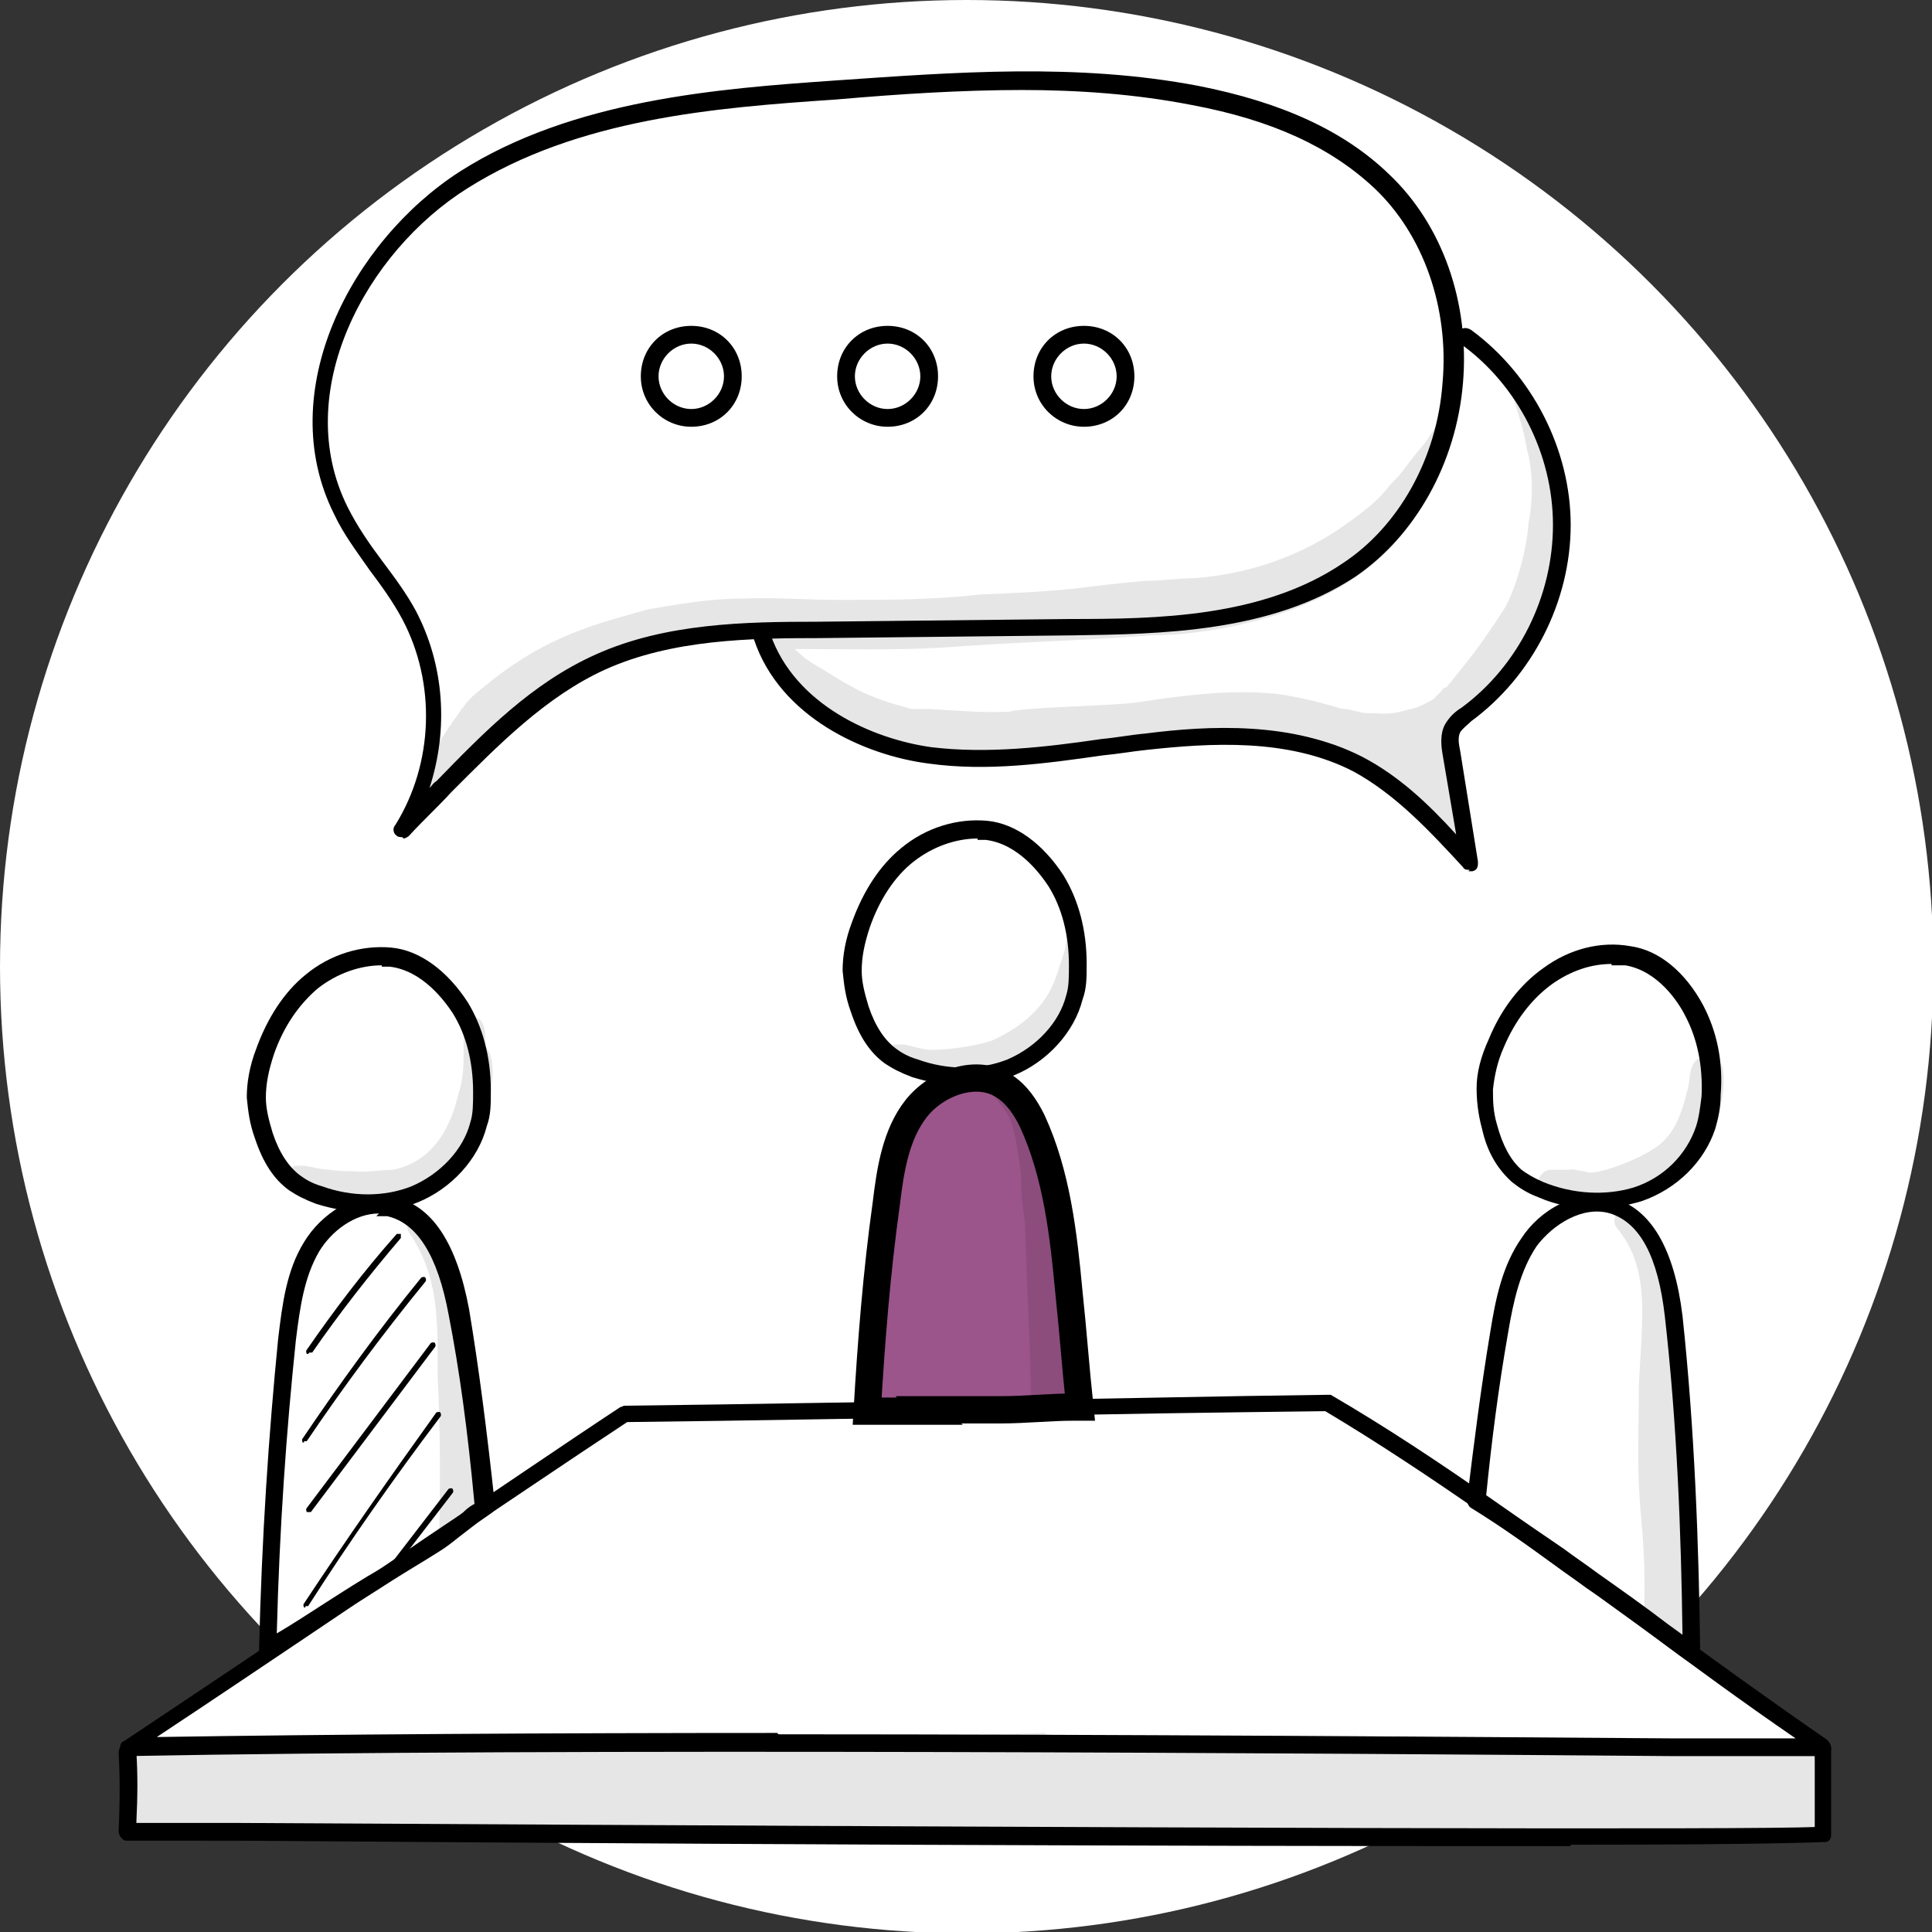
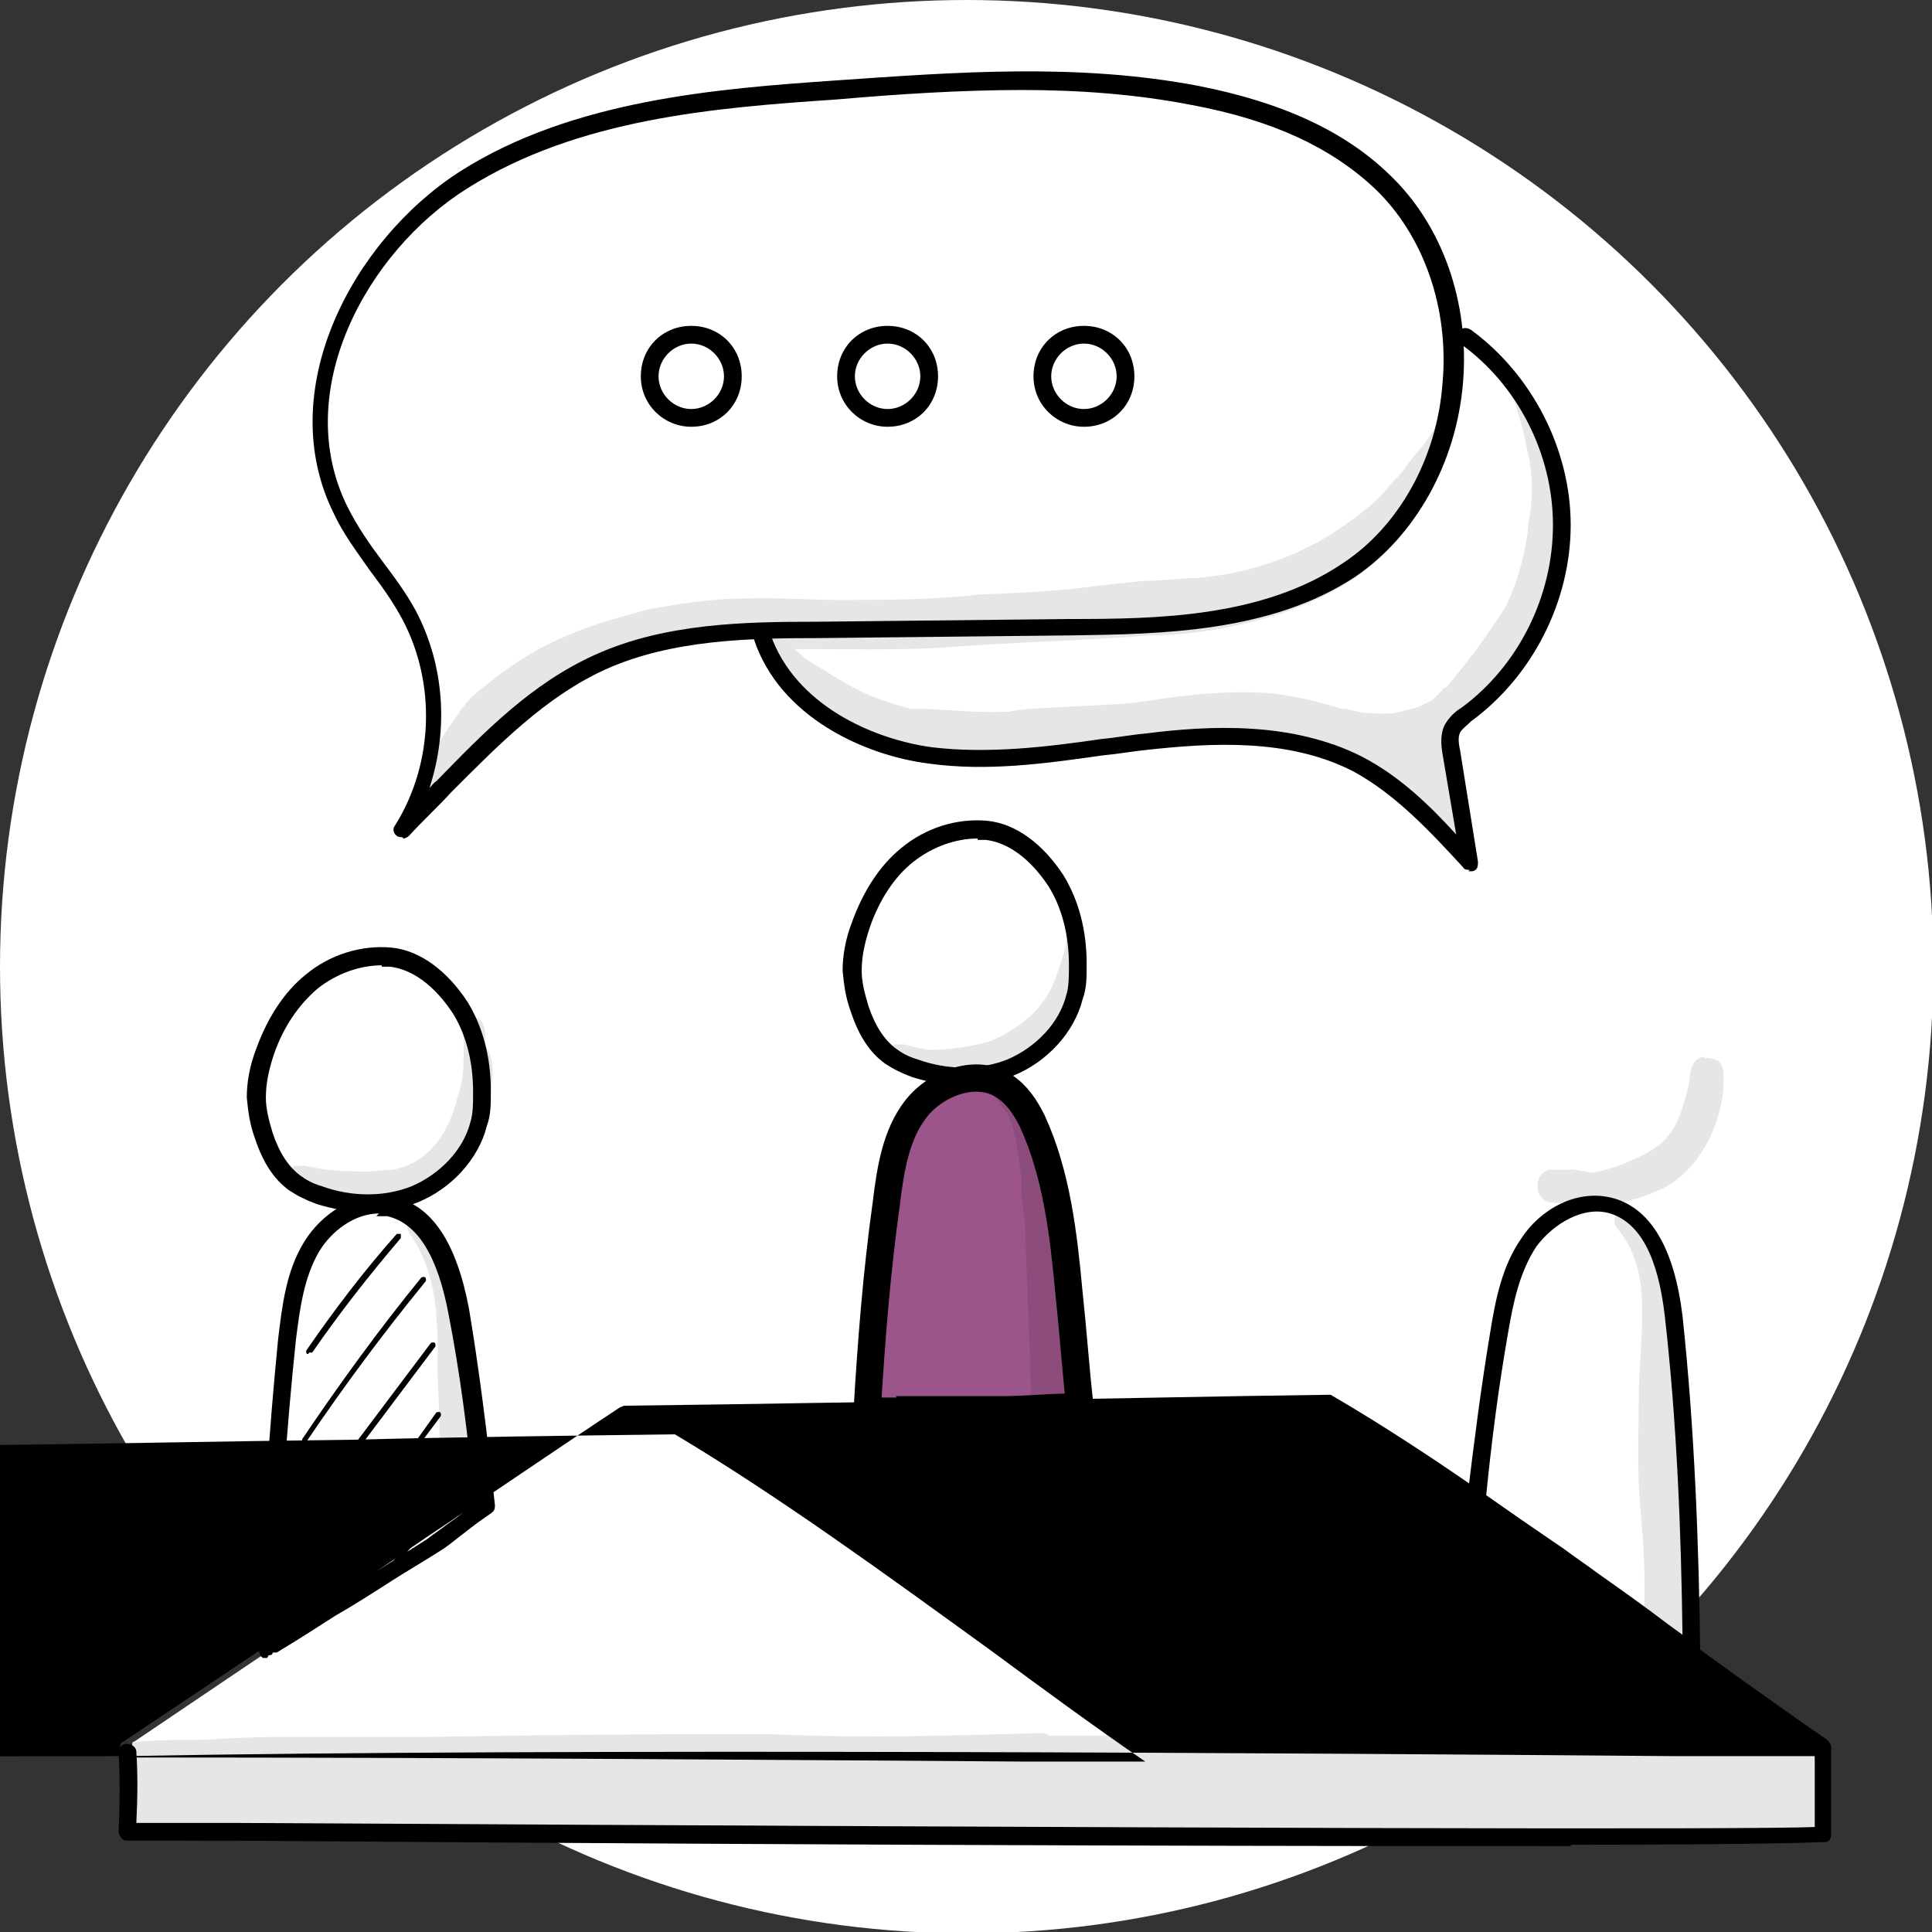
<svg xmlns="http://www.w3.org/2000/svg" id="Layer_1" version="1.1" viewBox="0 0 141.7 141.7">
  <rect x="0" y="0" width="141.7" height="141.7" fill="#333333" stroke="none" />
  <defs>
    <style> .st0 { fill: #fff; } .st1 { opacity: .1; } .st2 { fill: #9b558b; stroke: #000; stroke-miterlimit: 10; stroke-width: 2px; } </style>
  </defs>
  <circle class="st0" cx="70.9" cy="70.9" r="70.9" />
  <g>
    <g>
      <path class="st0" d="M9.9,127.7c10.5-7.1,21.1-14.2,31.6-21.3,1.5-1,2.9-2,4.6-2.5,1.4-.4,2.9-.4,4.4-.4,15.6,0,31.3,0,46.9,0l35.7,24.5.2,6.6-123.6-.5v-6.3Z" />
      <path class="st0" d="M124,120.4s-15.7-10.9-15.7-11.2c.4-4.4.9-8.8,2-13,.6-2.4,1.5-4.9,3.4-6.6,1.9-1.6,5-2.1,6.8-.3,1.1,1.1,1.4,2.7,1.7,4.2,1.5,8.9,2.1,18,1.9,26.9Z" />
      <path class="st0" d="M109.4,83.2c-.9-3.3,0-6.9,2.2-9.5,1.5-1.8,3.7-3,6-3.2,2.3-.2,4.8.7,6.3,2.5,1.4,1.7,1.8,4.1,1.7,6.3-.1,2.9-1.2,5.9-3.5,7.5-1.2.8-2.8,1.2-4.2,1.3-1.2,0-2.5,0-3.7-.5-2.1-.8-4.2-2.4-4.7-4.4Z" />
      <path class="st0" d="M62.6,74.1c-.9-3.4,0-7.3,2.2-10,1.5-1.9,3.7-3.2,6-3.4,2.3-.2,4.8.8,6.3,2.7,1.4,1.8,1.8,4.3,1.7,6.6-.1,3-1.2,6.2-3.5,7.9-1.2.9-2.8,1.3-4.2,1.4-1.2,0-2.5,0-3.7-.5-2.1-.8-4.2-2.5-4.7-4.6Z" />
      <path class="st0" d="M19.3,83.5c-.8-3.3,0-7,2.1-9.6,1.5-1.8,3.6-3.1,5.9-3.3,2.3-.2,4.7.7,6.1,2.6,1.4,1.8,1.8,4.1,1.7,6.4-.1,2.9-1.1,6-3.4,7.6-1.2.9-2.7,1.2-4.1,1.3-1.2,0-2.4,0-3.6-.5-2.1-.8-4.1-2.4-4.6-4.5Z" />
      <path class="st0" d="M19.8,121.1c.2-7,.5-13.9.9-20.9.1-2.4.3-4.8,1.2-7s2.7-4.1,5.1-4.5c.6-.1,1.3-.1,1.9,0,1.9.6,2.9,2.6,3.5,4.5,1.9,5.5,2.9,11.4,2.9,17.2-2,1.5-4.1,3-6.2,4.5-3,2.2-6.1,4.3-9.4,6.1Z" />
      <g class="st1">
        <path d="M134.1,128.8c-.2-.3-.5-.6-.8-.8-.7,0-1.3,0-2,0-1,0-2.1,0-3.1-.4,0,0-.1,0-.2,0-8.4,0-16.8-.2-25.2-.3,0,0,0,0-.1,0-1.1.1-2.1,0-3.2,0-1.1,0-2.1,0-3.2,0-2.1,0-4.2,0-6.4,0-4.3,0-8.5,0-12.8,0-.2,0-.4-.1-.5-.2-6.6.2-13.2.4-19.8.1-2.3,0-4.5,0-6.8,0-6.4,0-12.7.1-19.1.2-3.6,0-7.1,0-10.7,0-1.8,0-3.6.1-5.3.2-1.8,0-3.5,0-5.3.2-.2,0-.4,0-.6-.2.1,1.3.2,2.7.3,4,0,.9.2,1.8.2,2.7,0,0,0,0,0,0,2.9.7,5.9.9,8.8.7,2.7-.1,5.3-.4,8-.4,2.7,0,5.4,0,8,0,2.7,0,5.4,0,8.2,0,.7,0,1.4,0,2.1,0,5.2-.4,10.4-.8,15.6-.7,2.9,0,5.8.3,8.7.4,3.8.2,7.5.1,11.3.2,6.1.1,12.3.5,18.4.3,4.8,0,9.5-.1,14.3-.1,6.5-.2,12.9-.3,19.4,0,.5,0,1-.1,1.4-.4,0-.6-.2-1.2-.2-1.9,0-.8,0-1.7,0-2.5,0-.5,0-.9.2-1.4Z" />
      </g>
      <g>
        <path d="M22.6,99.3s0,0-.1,0c0,0-.1-.2,0-.3,2-2.9,4.2-5.8,6.6-8.5,0,0,.2,0,.3,0,0,0,0,.2,0,.3-2.3,2.7-4.5,5.5-6.5,8.4,0,0-.1,0-.2,0Z" />
        <path d="M22.3,105.8s0,0-.1,0c0,0-.1-.2,0-.3,2.7-4,5.6-8,8.7-11.8,0,0,.2-.1.3,0,0,0,.1.2,0,.3-3.1,3.8-6,7.7-8.7,11.7,0,0-.1,0-.2,0Z" />
        <path d="M22.6,110.9s0,0-.1,0c0,0-.1-.2,0-.3l9.1-12.1c0,0,.2-.1.3,0,0,0,.1.2,0,.3l-9.1,12.1c0,0-.1,0-.2,0Z" />
        <path d="M22.4,117.9s0,0-.1,0c0,0-.1-.2,0-.3,3.1-4.7,6.4-9.4,9.7-14,0,0,.2-.1.3,0,0,0,.1.2,0,.3-3.4,4.5-6.7,9.2-9.7,13.9,0,0-.1,0-.2,0Z" />
        <path d="M29,114.7s0,0-.1,0c0,0-.1-.2,0-.3l4-5.2c0,0,.2-.1.3,0,0,0,.1.2,0,.3l-4,5.2c0,0-.1,0-.2,0Z" />
        <g class="st1">
          <path d="M35.6,76.6c0-.1,0-.2,0-.2,0-.5,0-1.1-.3-1.5-.2-.3-.7-.4-1-.2-.4.2-.4.7-.3,1.2,0,.5,0,1,0,1.5,0,.6,0,1.8-.4,2.9-.8,3.5-2.7,5.1-4.8,5.5-1,0-1.5.2-3,.1-.2,0-1.2,0-1.5-.1-.7,0-1.3-.2-2-.3-.2,0-.5,0-.7,0-.7.4-.5,1.4.2,1.6.2,0,.5.1.7.2,0,.1.2.2.3.2.8.3,1.6.5,2.5.6.5,0,1,0,1.5,0,.5,0,1,0,1.4,0,0,0,0,0,0,0,2.2,0,4.2-1.2,5.6-2.8,1.5-1.6,2.2-4.8,2.3-6.1.1-.8,0-2.1-.6-2.5Z" />
        </g>
        <g class="st1">
          <path d="M32.1,100.9c.2,4.1.2,8.1.1,12.2.4-.3.7-.5,1.1-.8.7-.5,1.4-1.1,2.1-1.6-.2-1.6-.4-3.2-.5-4.9-.4-2.6-.9-8.7-1.8-12.8-.2-.5-.3-1.3-.7-1.7-.1-.3-.3-.5-.4-.8-.3-.5-.5-1.2-1.1-1.3-.7-.2-1.3.6-.9,1.2,2.2,3.2,2.1,6.4,2.1,10.5Z" />
        </g>
        <path d="M27,88.9c-1.3,0-2.5-.2-3.8-.6-.8-.3-1.4-.6-2-1-1.1-.8-1.9-2-2.5-3.8-.4-1.1-.5-2-.6-3,0-1.1.2-2.3.7-3.6.8-2.2,2-4.1,3.6-5.4,1.8-1.5,4.1-2.2,6.3-2h0c2.1.2,4.1,1.7,5.6,4,1.1,1.8,1.7,4,1.7,6.5,0,1,0,1.8-.3,2.6-.6,2.4-2.6,4.6-5.1,5.6-1.2.5-2.5.7-3.8.7ZM28,70.8c-1.6,0-3.3.6-4.7,1.7-1.4,1.2-2.5,2.8-3.2,4.8-.4,1.2-.6,2.2-.6,3.2,0,.8.2,1.6.5,2.6.5,1.5,1.2,2.5,2,3.1.4.3.9.6,1.6.8,2.2.8,4.6.8,6.6,0,2.1-.9,3.8-2.7,4.3-4.7.2-.6.2-1.4.2-2.2,0-2.2-.5-4.2-1.5-5.8-.6-.9-2.2-3.1-4.6-3.4h0c-.2,0-.4,0-.6,0Z" />
        <path d="M19.6,121.6c-.1,0-.2,0-.3,0-.2-.1-.3-.3-.3-.6.2-8.3.7-15.7,1.4-22.8.3-2.5.6-5,1.9-7.1,1.2-2,3.8-3.9,6.6-3.3,2.8.6,4.6,3.4,5.5,8.2.7,4.2,1.3,8.8,1.9,14.4,0,.2,0,.4-.3.6-.3.2-.7.5-1,.7-.4.3-.9.7-1.3,1-.5.4-1,.8-1.5,1.1-1.1.7-2.3,1.4-3.4,2.1-1.4.9-2.8,1.8-4.2,2.6-1.4.9-2.8,1.8-4.3,2.7,0,0,0,0-.1,0h-.2c0,.2-.2.2-.3.2ZM27.8,89c-1.8,0-3.5,1.3-4.4,2.8-1.1,1.9-1.4,4.1-1.7,6.5-.7,6.7-1.2,13.7-1.4,21.5,1.2-.7,2.4-1.5,3.5-2.2,1.4-.9,2.8-1.8,4.2-2.6,1.1-.7,2.2-1.4,3.3-2.1.5-.4,1-.7,1.5-1.1.4-.3.9-.6,1.3-1,.2-.2.5-.4.7-.5-.5-5.4-1.1-9.8-1.9-13.9-.8-4.3-2.3-6.7-4.5-7.2-.3,0-.5,0-.8,0Z" />
      </g>
      <g>
        <g class="st1">
          <path d="M124.9,77.5c-.8.2-.9,1-1,1.6.1-.6,0,.3-.1.7-.5,2.1-1,3.1-1.8,3.9-1.1,1.1-4.1,2.2-5.2,2.3,0,0,0,0,0,0-.2,0-.4,0-.6-.1-.4,0-.8-.2-1.2-.1-.1,0-.2,0-.3,0-.4,0-.8,0-1.1,0-1.3.4-1,2.4.3,2.4,1.4.1.2.1,1.8.2.4,0,.7,0,1.1,0,1.5,0,3.1-.3,5.1-1.2,2.7-1.4,4.2-4.4,4.5-7.3,0-1.1.3-2.3-1.3-2.3Z" />
        </g>
        <g class="st1">
          <path d="M120.2,101.9c0,2.3-.1,4.7,0,7,.1,2.5.5,4.4.4,8.8,0,.3,0,.6,0,.8.4.3.9.6,1.3.9.6.4,1.1.8,1.7,1.3,0-.5,0-1,0-1.5-.1-1.1-.1-1.1-.2-1.5,0-2,.3-8.2,0-11.6,0-2.1-.2-4.8-.4-6.1-.1-2.4-.2-4.7-.8-7-.4-1.5-1-3.3-2.3-4.4-1-.5-2,.8-1.2,1.6,2.4,3,1.7,6.7,1.5,11.5Z" />
        </g>
-         <path d="M117.2,88.7c-1.5,0-3-.3-4.4-.9-.8-.3-1.4-.7-1.9-1.1-1-.9-1.8-2.1-2.2-3.9-.3-1.1-.4-2.1-.4-3,0-1.1.3-2.3.9-3.6.9-2.2,2.3-4,4-5.2,1.9-1.4,4.2-2,6.4-1.6h0c2.1.3,4,1.9,5.3,4.3,1,1.9,1.5,4.1,1.3,6.6,0,1-.2,1.8-.4,2.5-.8,2.4-2.8,4.4-5.4,5.3-1,.3-2.1.5-3.1.5ZM118.2,70.7c-1.5,0-3,.5-4.4,1.5-1.5,1.1-2.7,2.7-3.5,4.6-.5,1.1-.7,2.2-.8,3.1,0,.8,0,1.6.3,2.6.4,1.5,1,2.6,1.8,3.3.4.3.9.6,1.6.9,2.2.9,4.6,1,6.6.4,2.2-.7,3.9-2.4,4.6-4.5.2-.6.3-1.4.4-2.2.1-2.2-.3-4.2-1.2-5.9-.5-1-2-3.3-4.4-3.7-.3,0-.7,0-1,0Z" />
        <path d="M124,121.8c-.1,0-.3,0-.4-.1-.7-.5-1.4-1-2.1-1.6-1.7-1.2-3.4-2.5-5.1-3.6h0c-.8-.6-1.7-1.2-2.5-1.8-1.9-1.4-3.9-2.8-6-4.1-.2-.1-.3-.4-.3-.6.5-4.1,1-8.1,1.7-12.3.4-2.5.9-4.9,2.3-6.9,1.3-2,4-3.7,6.8-2.9,2.7.8,4.4,3.7,5,8.6.9,8.4,1.2,16.9,1.3,24.8,0,.2-.1.5-.3.6,0,0-.2,0-.3,0ZM109,109.7c1.9,1.3,3.8,2.6,5.7,3.9.8.6,1.7,1.2,2.5,1.8h0c1.7,1.2,3.4,2.4,5.1,3.7.4.3.7.5,1.1.8-.1-7.5-.4-15.5-1.3-23.4-.5-4.3-1.8-6.8-4-7.5-2-.6-4.2.8-5.4,2.4-1.2,1.8-1.7,4-2.1,6.4-.7,4-1.2,7.9-1.6,11.9Z" />
      </g>
      <g>
        <path class="st2" d="M68.1,103.4c1.8,0,3.5,0,5.3,0,1.8,0,3.6-.2,5.4-.2.1,0,.3,0,.4,0-.3-2.8-.5-5.6-.8-8.4-.4-4.3-.9-8.7-2.7-12.6-.5-1-1.1-1.9-2-2.5-2-1.4-5-.3-6.5,1.6s-1.9,4.5-2.2,7c-.7,5-1.1,10.1-1.4,15.2,1.5,0,3,0,4.6,0Z" />
        <g class="st1">
          <path d="M79.3,68.6c-.4-.4-1.1,0-1.1.4,0,.6-.5,1.9-.8,2.8-.7,1.9-2.2,3.4-4.6,4.5-.8.3-2.8.7-4.6.7-.4,0-1-.2-1.9-.4-.2,0-.5,0-.7,0-.7.4-.5,1.5.2,1.6,3.1,1,6.6.4,9.4-1.1,1.1-.8,2.2-1.7,2.8-3,0,0,0,.2,0,.2.4-.7.8-1.4,1-2.2.3-.7.4-2,.4-2.3,0-.4.2-.9,0-1.3Z" />
        </g>
        <g class="st1">
          <path d="M74.5,83.6c.2,1.1.2,1.2.4,2.7,0,.3,0,.7,0,1,0,0,0-.1,0-.2,0,1.1.3,2.2.3,3.3.1,3.6.3,7.3.4,10.9,0,.6,0,1.2,0,1.8,1.1,0,2.2,0,3.3-.1,0,0,0,0,.1,0,0-2.9-.2-5.9-.4-8.8-.3-4.2-.5-6.6-1-8.4-.2-1.8-.6-2.7-.9-3.3-.4-1.1-1.1-2-1.9-2.8-.4-.4-.7-1-1.3-1-.8,0-1.2,1-.7,1.6,1.4,1.6,1.4,2,1.7,3.3Z" />
        </g>
        <path d="M70.7,79.6c-1.3,0-2.5-.2-3.8-.6-.8-.3-1.4-.6-2-1-1.1-.8-1.9-2-2.5-3.8-.4-1.1-.5-2-.6-3,0-1.1.2-2.3.7-3.6.8-2.2,2-4.1,3.6-5.4,1.8-1.5,4.1-2.2,6.3-2h0c2.1.2,4.1,1.7,5.6,4,1.1,1.8,1.7,4,1.7,6.5,0,1,0,1.8-.3,2.6-.6,2.4-2.6,4.6-5.1,5.6-1.2.5-2.5.7-3.8.7ZM71.7,61.5c-1.6,0-3.3.6-4.7,1.7-1.4,1.1-2.5,2.8-3.2,4.8-.4,1.2-.6,2.2-.6,3.2,0,.8.2,1.6.5,2.6.5,1.5,1.2,2.5,2,3.1.4.3.9.6,1.6.8,2.2.8,4.6.8,6.6,0,2.1-.9,3.8-2.7,4.3-4.7.2-.6.2-1.4.2-2.2,0-2.2-.5-4.2-1.5-5.8-.6-.9-2.2-3.1-4.6-3.4h0c-.2,0-.4,0-.6,0Z" />
        <path d="M69.5,104c-.4,0-.9,0-1.4,0-.6,0-1.3,0-1.9,0-.9,0-1.7,0-2.6,0-.2,0-.3,0-.5-.2-.1-.1-.2-.3-.2-.5.3-5.1.6-9.8,1.1-14.4.3-2.5.6-5,1.9-7.1,1.2-2,3.8-3.9,6.6-3.3,2.8.6,4.6,3.4,5.5,8.2.8,4.7,1.5,9.9,2.1,16.2,0,.2,0,.4-.2.5-.1.1-.3.2-.5.2h-.5c-1.3,0-2.6.1-4,.2h-1.5c-1.2.1-2.6.1-4,.1ZM64.3,102.7c.6,0,1.3,0,1.9,0,.7,0,1.3,0,2,0h0c1.9,0,3.7,0,5.3,0h1.5c1.3-.1,2.6-.2,3.8-.2-.6-6-1.2-10.9-2-15.4-.8-4.3-2.3-6.7-4.5-7.2-2.1-.5-4.2,1-5.2,2.7-1.1,1.9-1.4,4.1-1.7,6.5-.5,4.3-.8,8.8-1.1,13.6Z" />
      </g>
-       <path d="M9.4,128.9c-.3,0-.5-.2-.6-.5,0-.3,0-.6.3-.7,8.4-5.6,15.7-10.5,22.1-14.9,5.1-3.4,9.9-6.7,14.3-9.6.1,0,.2-.1.3-.1,9.1-.1,18.4-.3,27.4-.4,7.9-.1,16-.3,24.1-.4.1,0,.2,0,.3,0,7.9,4.6,15.7,10.4,23.4,16,4.5,3.3,8.8,6.4,13,9.3.2.2.3.5.3.7,0,.3-.3.5-.6.5-1.5,0-5.5,0-11,0-24.5-.2-81.9-.6-113.4,0h0ZM57.1,127.2c25.3,0,51.2.2,65.7.3,3.8,0,6.9,0,8.9,0-3.8-2.6-7.6-5.4-11.4-8.2-7.6-5.5-15.4-11.2-23.1-15.8-8,.1-16.1.2-23.9.4-9,.1-18.2.3-27.3.4-4.4,2.9-9.1,6.1-14.2,9.5-6,4-12.6,8.5-20.3,13.6,12.6-.2,28.9-.3,45.5-.3Z" />
+       <path d="M9.4,128.9c-.3,0-.5-.2-.6-.5,0-.3,0-.6.3-.7,8.4-5.6,15.7-10.5,22.1-14.9,5.1-3.4,9.9-6.7,14.3-9.6.1,0,.2-.1.3-.1,9.1-.1,18.4-.3,27.4-.4,7.9-.1,16-.3,24.1-.4.1,0,.2,0,.3,0,7.9,4.6,15.7,10.4,23.4,16,4.5,3.3,8.8,6.4,13,9.3.2.2.3.5.3.7,0,.3-.3.5-.6.5-1.5,0-5.5,0-11,0-24.5-.2-81.9-.6-113.4,0h0Zc25.3,0,51.2.2,65.7.3,3.8,0,6.9,0,8.9,0-3.8-2.6-7.6-5.4-11.4-8.2-7.6-5.5-15.4-11.2-23.1-15.8-8,.1-16.1.2-23.9.4-9,.1-18.2.3-27.3.4-4.4,2.9-9.1,6.1-14.2,9.5-6,4-12.6,8.5-20.3,13.6,12.6-.2,28.9-.3,45.5-.3Z" />
      <path d="M115.2,135.4c-16.1,0-45.3,0-98-.4-4.6,0-7.5,0-7.8,0s-.3,0-.5-.2c-.1-.1-.2-.3-.2-.5.1-2.2.1-4.1,0-5.7,0-.4.2-.7.6-.7.3,0,.7.2.7.6.1,1.5.1,3.2,0,5.2,1.2,0,3.6,0,7.2,0,72.1.4,111.1.5,115.9.3,0-1.1,0-2.4,0-3.6,0-.8,0-1.5,0-2.2,0-.4.3-.6.6-.6h0c.4,0,.6.3.6.6,0,.6,0,1.4,0,2.1,0,1.5,0,3,0,4.3,0,.3-.2.5-.4.5-.3,0-3.8.2-18.7.2Z" />
    </g>
    <g>
      <path class="st0" d="M30.1,60.1c2.4-4,2.7-9.3.8-13.5-1.3-2.8-3.4-5.2-5-7.7-1.7-2.6-3-5.7-2.3-8.9.4-2.3,1-4.6,2-6.7,2.5-5.6,7.5-9.8,13.1-12.3,5.6-2.5,11.7-3.5,17.9-4.1,5.8-.4,11.6-.7,17.4-.8,7,0,14.2.2,20.7,3,3.2,1.3,6.1,3.4,8.3,6,2.2,2.7,3.7,6,3.9,9.4,1.3.6,2.5,1.6,3.4,2.8,3.1,3.7,4.7,8.7,4,13.5-.6,4.8-3.3,9.3-7.3,12-.3.2-.6.4-.7.7-.1.3,0,.6,0,.9.4,2.7.8,5.3,1,8.1-1.5-1-2.8-2.3-4.2-3.5-3.9-3.2-8.9-4.9-14.1-4.9-4.1,0-8.1.8-12.2,1.2-4.1.4-8.3.4-12.1-.8s-7.5-4-9-7.8c-4.9-.8-10,.9-14.2,3.5-4.2,2.6-7.7,6.3-11.3,10Z" />
      <g class="st1">
        <path d="M114.6,36.9c-.2-2.2-.8-4.4-1.5-6.5-.6-.6-1.1-1.3-1.5-2-.2-.4-.4-.8-.6-1.2-.8.4-.1,1.4,0,2,.4,1.3.8,2.5,1,3.8.5,1.8.4,4,.1,5.4-.1,1.8-.9,4.8-1.8,6.3-1.7,2.6-2.4,3.5-4.2,5.7-.1,0-.3.1-.4.3-.2.2-.4.4-.6.6-.6.3-.8.5-1.6.7-1.2.3-1.4.4-2.9.3-.1,0-.3,0-.4,0-.5,0-1.1-.3-1.6-.3-.2,0-.5-.1-.8-.2-1.4-.4-2.7-.7-4.1-.9-4.6-.5-9.6.6-11.1.7-2.6.2-7.5.3-8.6.6-2,.1-3.9-.1-5.9-.2-.3,0-.7,0-1,0-.2,0-.4,0-.6-.1-2.6-.7-3.8-1.3-6.3-2.9-.9-.5-1.3-.8-1.9-1.4,3.6,0,7.2.1,10.8-.1,5.1-.4,10.2-.5,15.3-.9,4.2,0,8.9-1.2,11.4-2.3,3.4-1.4,7.3-4,9.3-9,.5-1.3.8-2.6,1.2-4,.1-.4.2-.8.2-1.2,0,.6.1-.3-.1-.6,0,0,0-.1-.1-.2-.1.3-.2.5-.4.8-.5,1.1-1.1,2.1-1.9,3-.7.8-1.2,1.7-2,2.4,0,0,0,0,0,0-.9,1.2-1.8,1.9-3.5,3.1-.6.4-4.5,3.3-10.8,3.8-1.2,0-2.4.2-3.6.2-.3,0-3.2.3-4.7.5-2.5.3-5,.4-7.5.5-3.5.4-6.9.4-10.4.4-2.3,0-4.6-.2-7-.1-2.4,0-4.7.4-7,.8-2.4.7-4.3,1.1-7.2,2.5-1.4.7-2.8,1.6-4.1,2.6-.8.7-1.8,1.3-2.3,2.2,0-.1,0-.2-.1.1-.6.9-.5.6-.8,1.2,0,0,0,0,0-.1-.6,1-1.3,2-2.1,2.9,0,.4-.2.7-.2,1.1,0,.2,0,.4-.1.6.3.6,1,.9,1.6.8.8-1,1.6-2,2.6-2.9,1.3-1.3,2.7-2.5,4.1-3.7,1.5-1.2,3-2.3,4.8-3.1,1.8-.8,3.6-1.4,5.5-1.8,1-.2,1.9-.3,2.9-.4,1,0,2,0,3-.2.9,0,1.1.9.8,1.5.6.8.4.6,1.6,1.9,2.1,2.1,5.3,3.7,7,4.3,2.3.8,4.8.9,7.2,1.1,4.4,0,3-.3,6.2-.5,2.3-.3,4.6-.4,6.8-.8,2.9-.2,5.8-.4,8.6-.3,1.8.2,1.7,0,4.3.8,0,0,0,0,0,0,.4.2.2,0,0,0,.9.6.4.2,1.5.8.8.4,1.2.6,1.6.8,0,0,0,.1,0,.2,1.3.8,2.4,1.8,3.4,2.9.7.7,1.3,1.4,2,2.1,0,0,0,0,0,0,.9.1,1.6-.9,1.1-1.6,0,0,0-.2-.1-.2-.2-1.5-.5-1.4-.9-3.1-.2-.7,0-1.7.2-2.4,0,0,0-.2,0-.2,0,0,0-.1.1-.2.4-.7,0-.2.8-1,.2-.2.3-.5.4-.8.8-.8,1.7-1.6,2.5-2.4,1.3-1.6,2.3-3.4,3-5.3,0,0,0,0,0-.1,0,.2.7-1.5.7-1.9.4-1.6.6-3.3.5-4.9Z" />
      </g>
      <path d="M29.5,61.4c-.1,0-.3,0-.4-.1-.3-.2-.3-.6-.1-.8,2.8-4.5,3-10.4.5-15.1-.7-1.3-1.5-2.4-2.4-3.6-.9-1.3-1.9-2.6-2.6-4.1-4.5-9,1.3-20,9.2-25.1,8.3-5.3,19-6.1,27.6-6.7,8.7-.6,17.7-1.3,26.6.4,6.1,1.2,10.7,3.3,14,6.5,3.9,3.7,5.9,9.4,5.4,15.3-.5,5.9-3.5,11.2-7.9,14.2-6.2,4.1-14.3,4.2-20.7,4.3l-18.6.2c-5.1,0-10.8.1-15.7,2.3-4.4,2-7.9,5.6-11.3,9-1,1.1-2.1,2.1-3.1,3.2-.1.1-.3.2-.4.2ZM75.1,6.6c-4.6,0-9.2.3-13.8.7-8.9.6-18.9,1.4-27,6.5-7.5,4.7-13,15-8.8,23.4.7,1.4,1.6,2.7,2.5,3.9.9,1.2,1.8,2.4,2.5,3.7,2.1,4,2.4,8.7,1,13,.2-.2.3-.4.5-.5,3.5-3.6,7-7.2,11.7-9.3,5.1-2.3,11-2.4,16.2-2.4l18.6-.2c6.3,0,14.1-.1,20-4.1,4.1-2.7,6.9-7.7,7.3-13.2.5-5.5-1.4-10.9-5-14.3-3.2-3-7.5-5-13.4-6.1-4.1-.8-8.3-1.1-12.5-1.1Z" />
      <path d="M107.8,63.8c-.2,0-.4,0-.5-.2-2.4-2.6-4.9-5.3-8-7-4.8-2.5-10.6-2.1-15.2-1.6-1,.1-2.1.3-3.2.4-4.2.6-8.5,1.2-12.8.6-4.7-.6-10.9-3.4-12.8-9.1-.1-.3,0-.7.4-.8.3-.1.7,0,.8.4,1.8,5.2,7.5,7.7,11.8,8.3,4.1.5,8.4,0,12.5-.6,1.1-.1,2.1-.3,3.2-.4,4.7-.6,10.8-.9,15.9,1.7,2.7,1.4,4.9,3.5,6.9,5.7l-1-5.9c-.1-.6-.2-1.5.2-2.2.3-.5.7-.9,1.2-1.2h0c4.2-3.1,6.7-8.2,6.7-13.4,0-5.2-2.6-10.3-6.8-13.3-.3-.2-.3-.6-.1-.9.2-.3.6-.3.9-.1,4.5,3.3,7.3,8.8,7.3,14.3,0,5.6-2.8,11.1-7.3,14.4h0c-.3.3-.6.5-.8.8-.2.4-.1.9,0,1.4l1.3,8.1c0,.3,0,.6-.4.7,0,0-.2,0-.3,0Z" />
      <path d="M50.7,31.3c-2,0-3.7-1.6-3.7-3.7s1.6-3.7,3.7-3.7,3.7,1.6,3.7,3.7-1.6,3.7-3.7,3.7ZM50.7,25.2c-1.3,0-2.4,1.1-2.4,2.4s1.1,2.4,2.4,2.4,2.4-1.1,2.4-2.4-1.1-2.4-2.4-2.4Z" />
      <path d="M65.1,31.3c-2,0-3.7-1.6-3.7-3.7s1.6-3.7,3.7-3.7,3.7,1.6,3.7,3.7-1.6,3.7-3.7,3.7ZM65.1,25.2c-1.3,0-2.4,1.1-2.4,2.4s1.1,2.4,2.4,2.4,2.4-1.1,2.4-2.4-1.1-2.4-2.4-2.4Z" />
      <path d="M79.5,31.3c-2,0-3.7-1.6-3.7-3.7s1.6-3.7,3.7-3.7,3.7,1.6,3.7,3.7-1.6,3.7-3.7,3.7ZM79.5,25.2c-1.3,0-2.4,1.1-2.4,2.4s1.1,2.4,2.4,2.4,2.4-1.1,2.4-2.4-1.1-2.4-2.4-2.4Z" />
    </g>
  </g>
</svg>